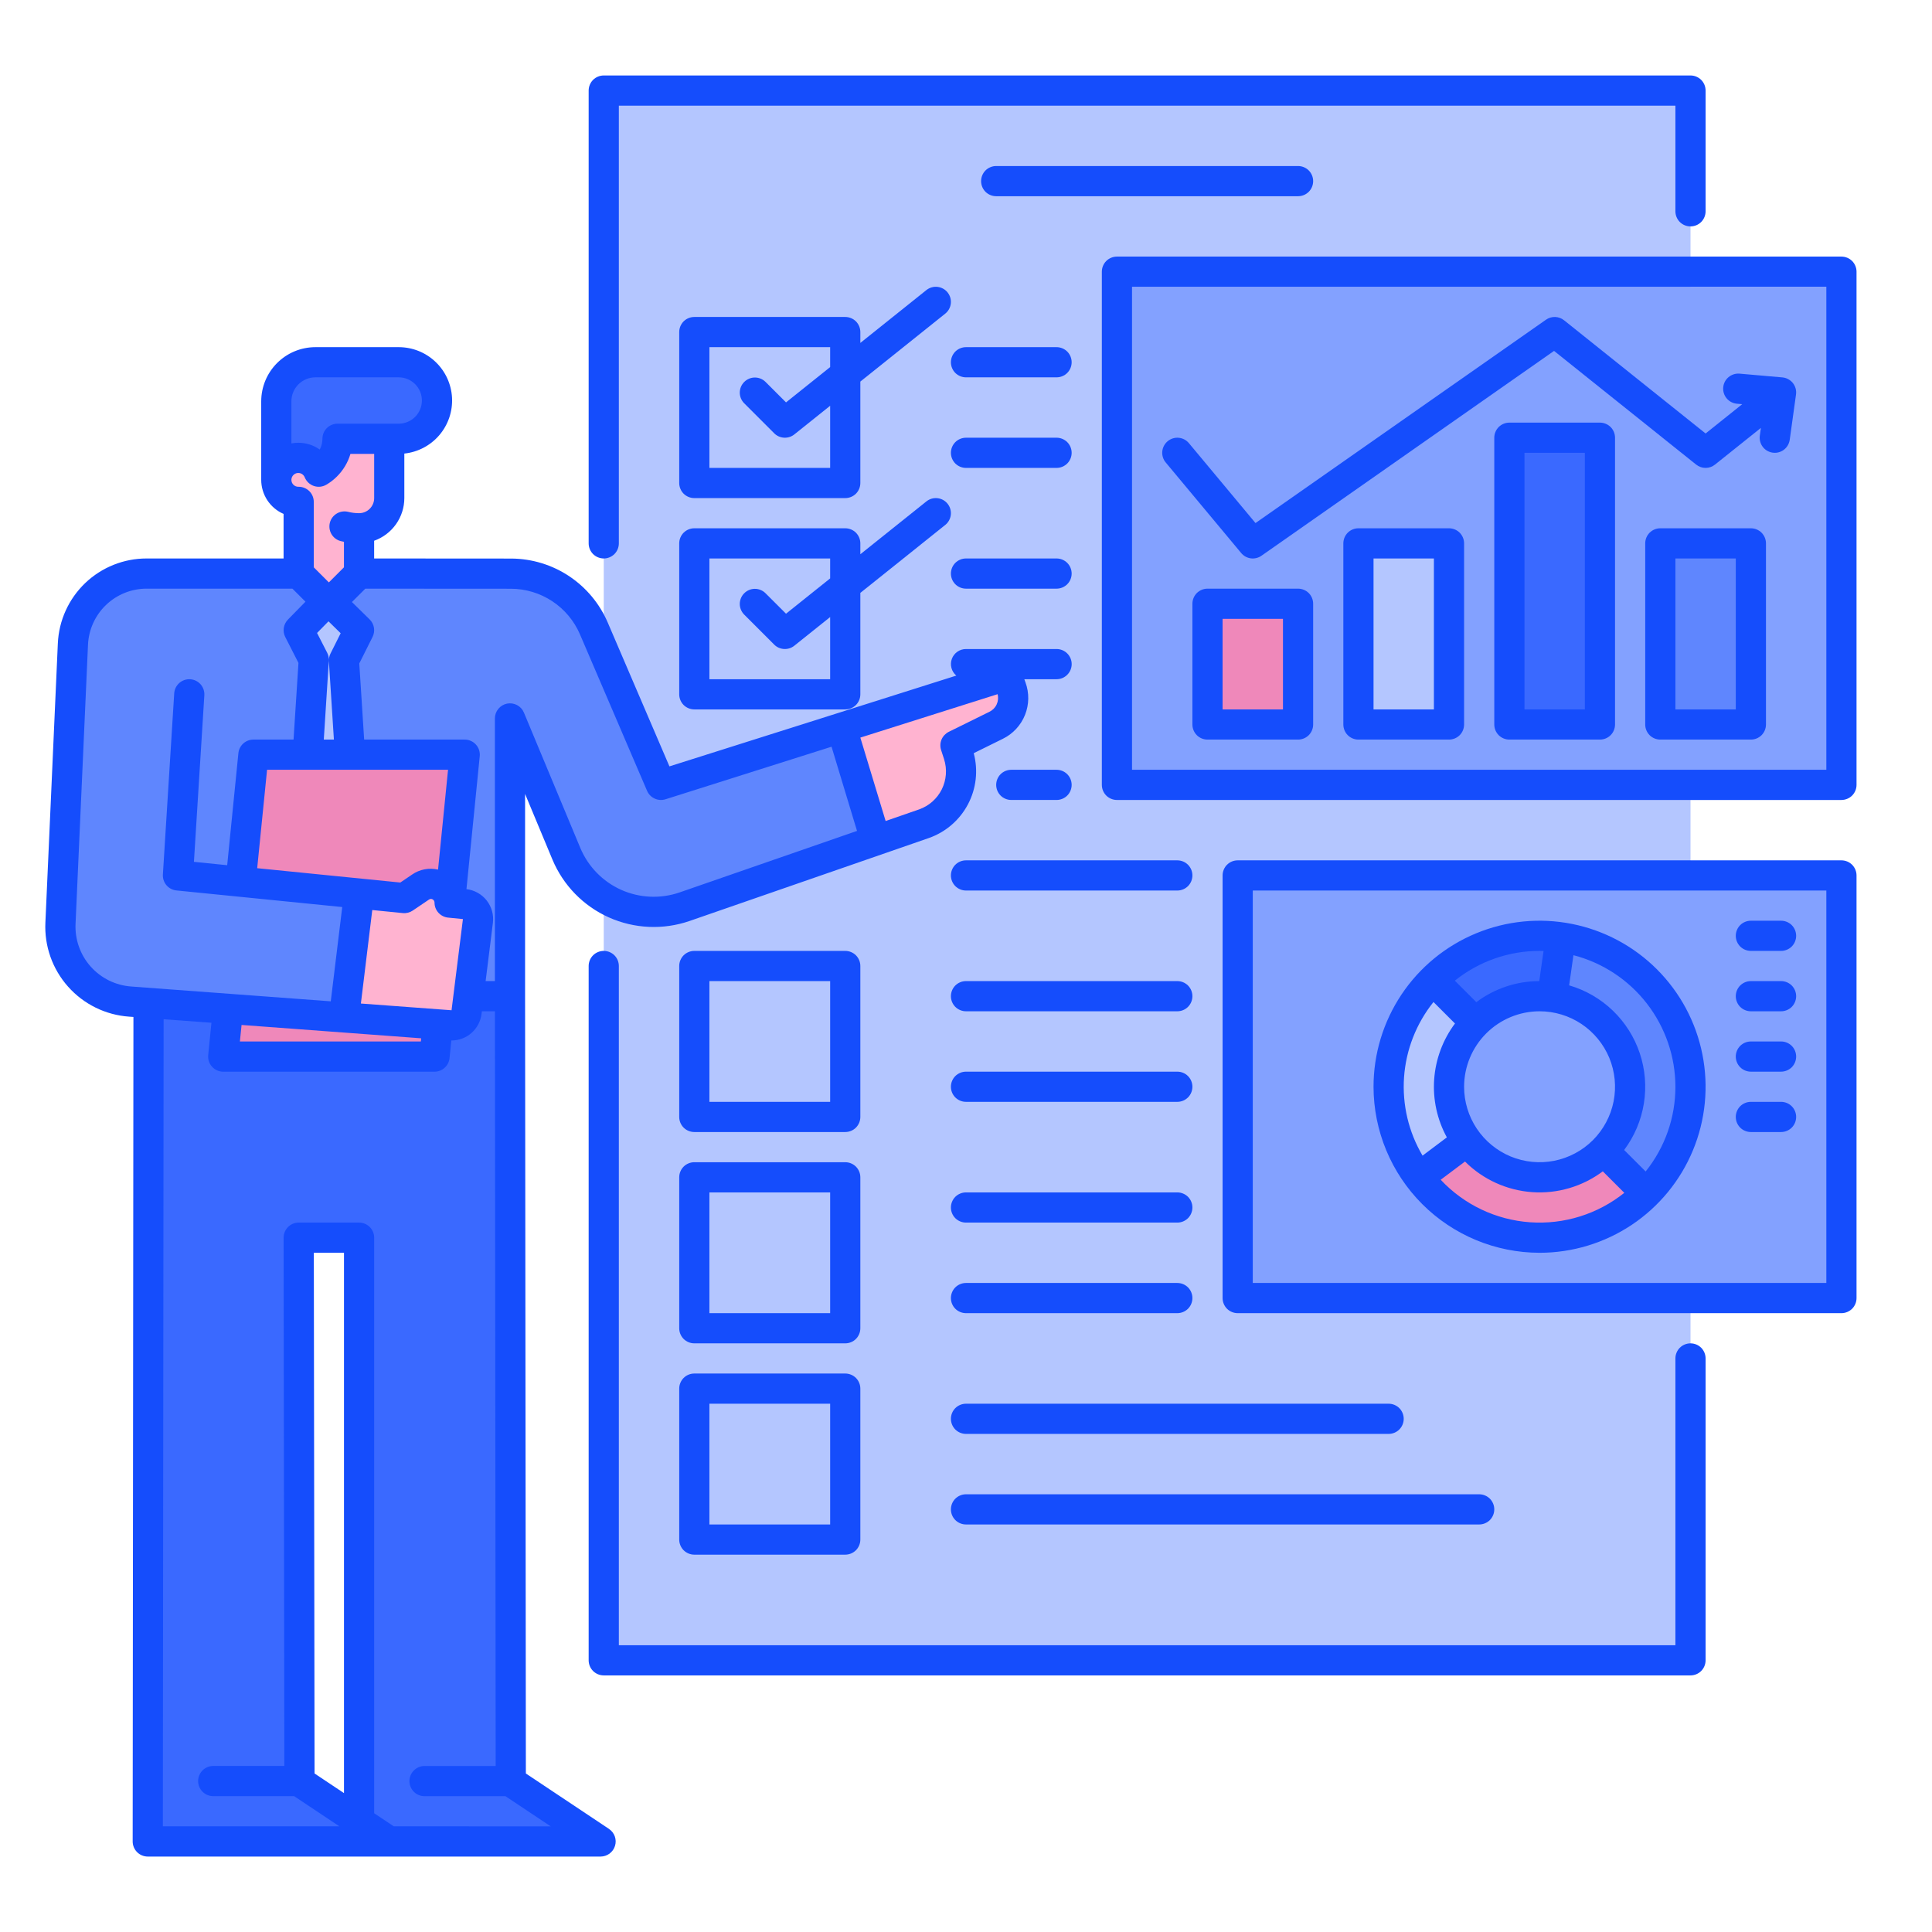
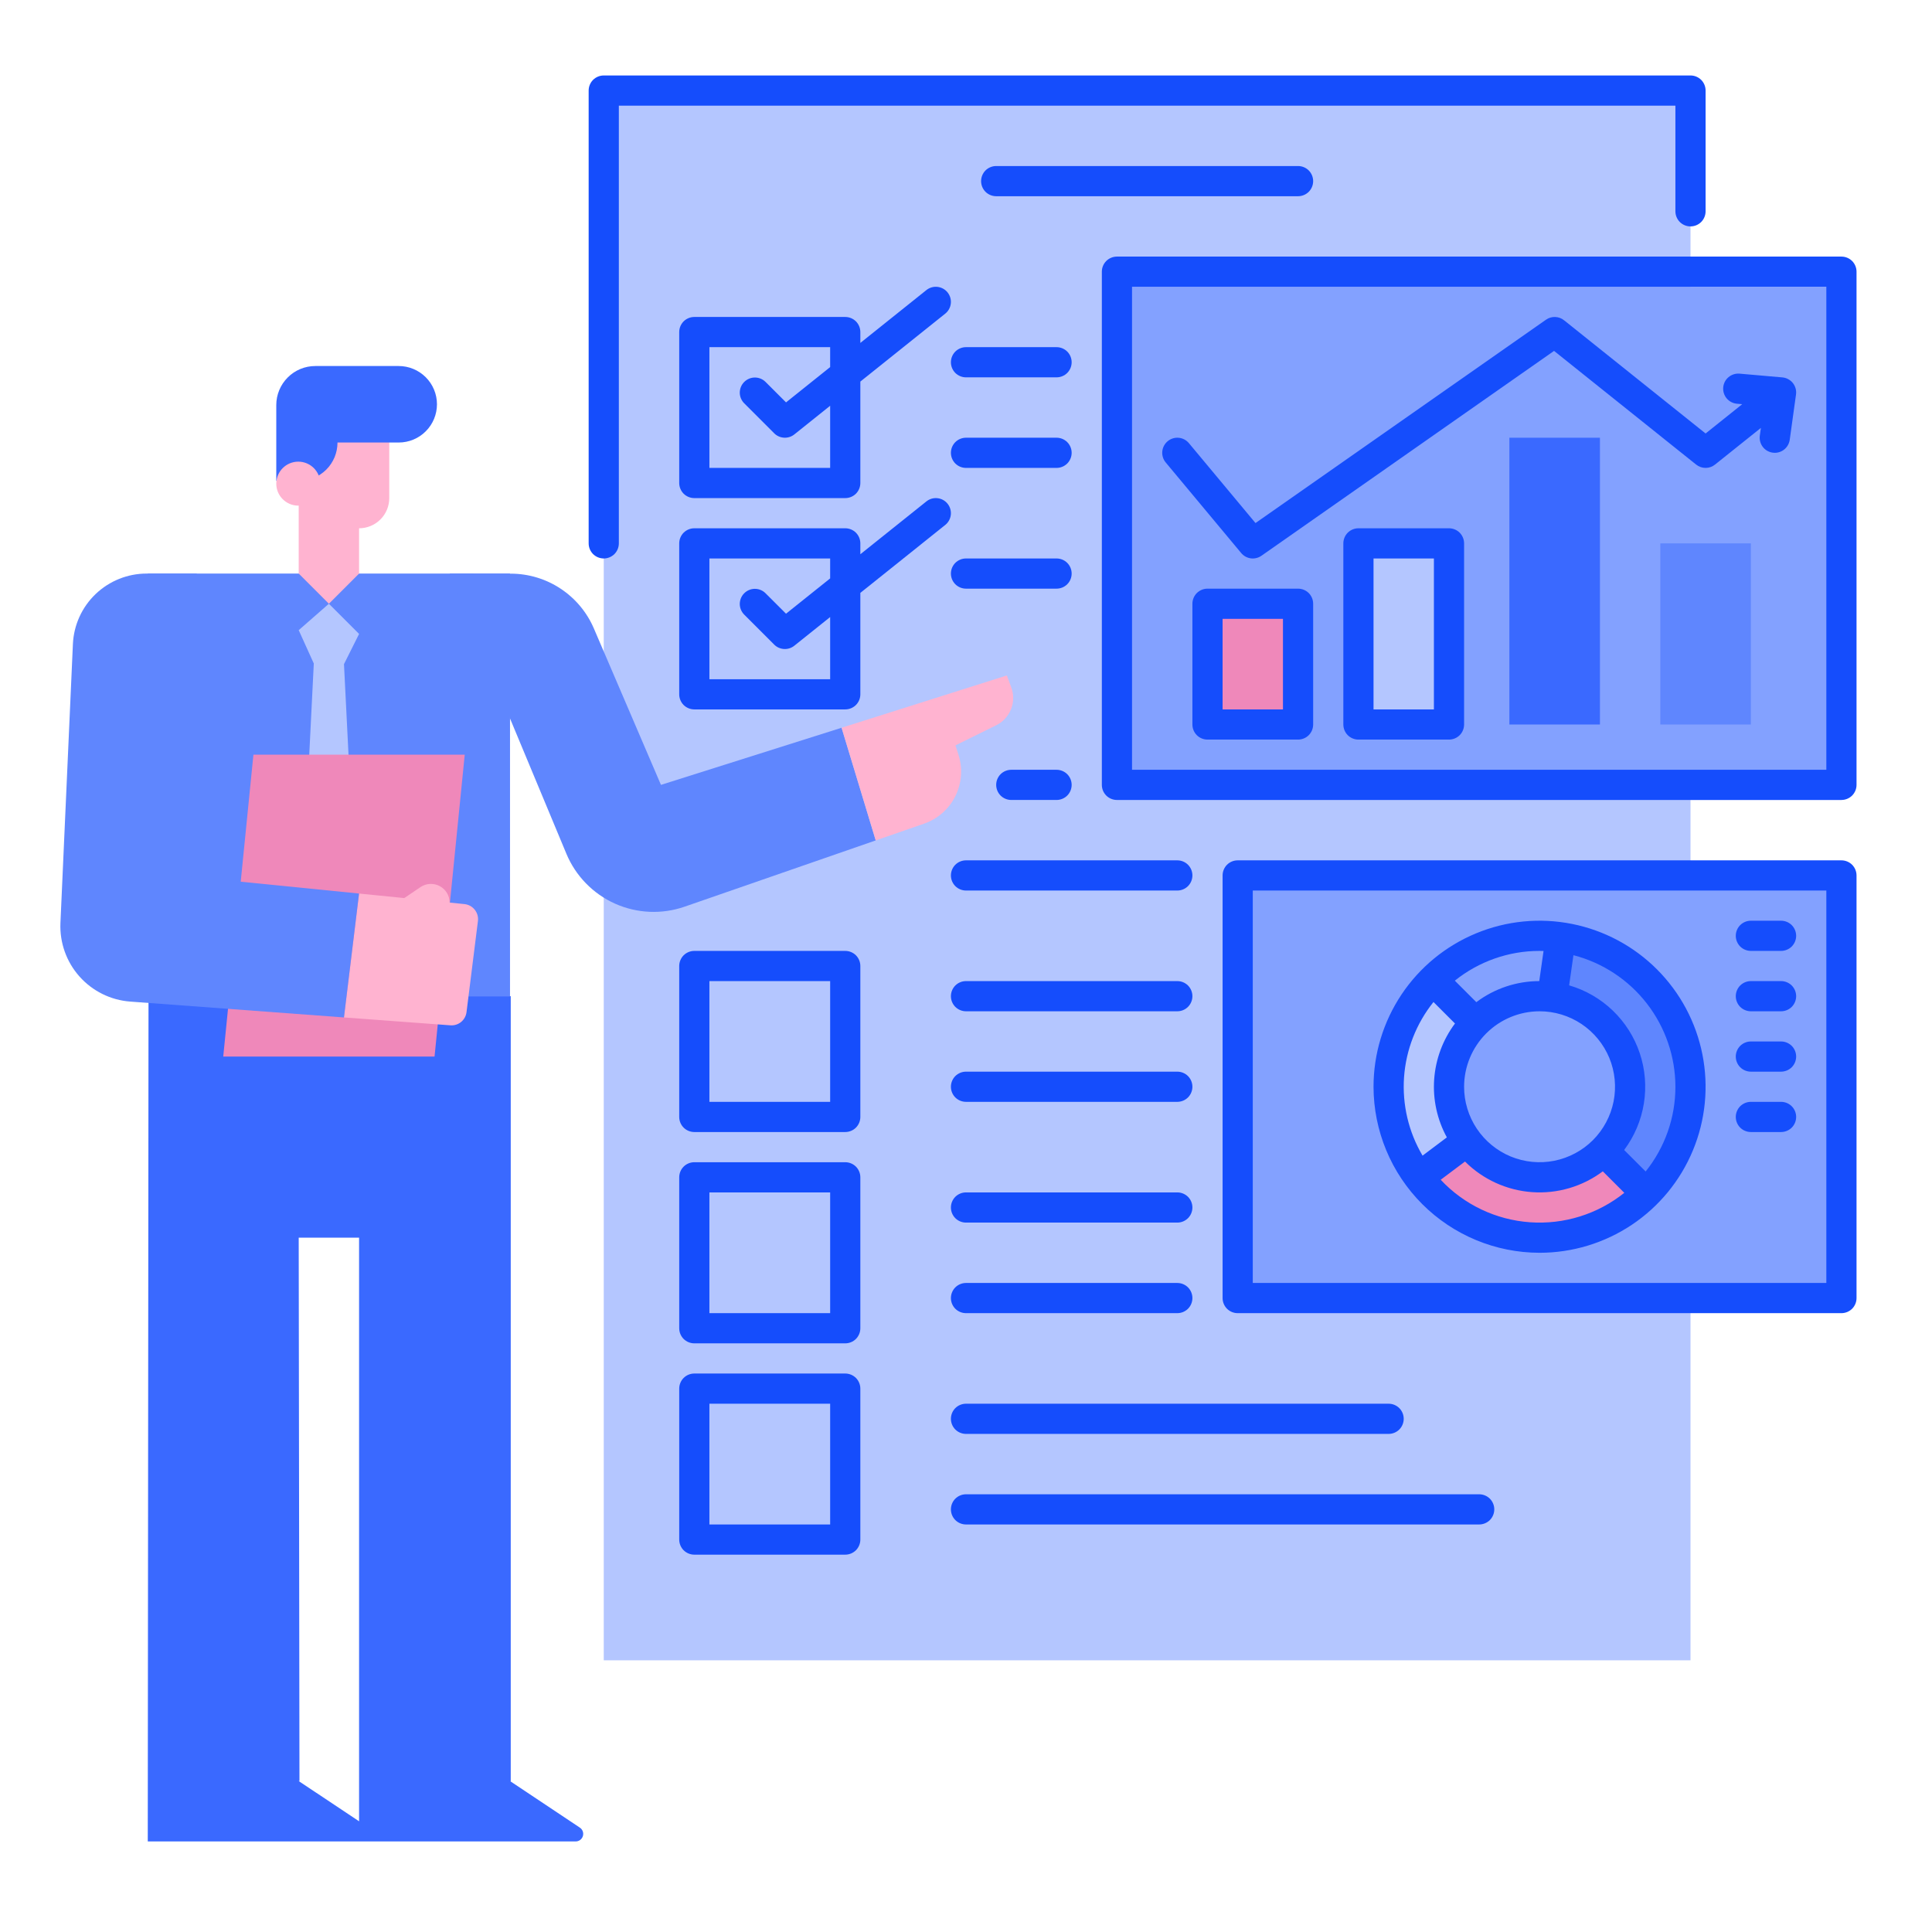
<svg xmlns="http://www.w3.org/2000/svg" width="64" height="64" viewBox="0 0 64 64" fill="none">
  <path d="M16.905 59.007H16.919V33H4.92L4.895 61H19.07C19.123 61 19.175 60.983 19.218 60.951C19.262 60.919 19.293 60.874 19.309 60.822C19.324 60.771 19.323 60.716 19.305 60.666C19.287 60.615 19.253 60.572 19.208 60.542L16.905 59.007ZM9.895 59H9.92L9.895 41H11.895V60.333L9.895 59Z" fill="#3A69FF" />
  <path d="M4.895 19H16.895V33H4.895V19Z" fill="#5F86FE" />
  <path d="M11.895 19L10.895 20L9.895 19V15.875H11.895V19Z" fill="#FFB3D0" />
  <path d="M11.895 21L11.395 22L11.895 32L10.895 33L9.895 32L10.395 21.979L9.895 20.875L10.895 20L11.895 21Z" fill="#B4C6FF" />
  <path d="M20 3H56V55H20V3Z" fill="#B4C6FF" />
  <path d="M37 9.5H61V26.5H37V9.5Z" fill="#83A1FF" />
  <path d="M40 20H43V24H40V20Z" fill="#EF88BA" />
  <path d="M45 18H48V24H45V18Z" fill="#B4C6FF" />
  <path d="M50 14.5H53V24H50V14.5Z" fill="#3A69FF" />
  <path d="M55 18H58V24H55V18Z" fill="#5F86FE" />
  <path d="M41 29H61V43H41V29Z" fill="#83A1FF" />
-   <path d="M51.701 31.049L51.42 33.029V33.03C51.281 33.01 51.14 33 51 33C50.606 33 50.216 33.077 49.852 33.228C49.488 33.379 49.157 33.6 48.879 33.879L47.465 32.465C48.013 31.917 48.681 31.504 49.416 31.258C50.151 31.013 50.934 30.941 51.701 31.049Z" fill="#3A69FF" />
  <path d="M51.703 31.049C52.623 31.179 53.488 31.563 54.202 32.158C54.916 32.752 55.45 33.534 55.744 34.416C56.038 35.297 56.081 36.243 55.868 37.147C55.655 38.051 55.194 38.878 54.537 39.535L53.123 38.121C53.517 37.727 53.794 37.231 53.921 36.688C54.049 36.146 54.023 35.578 53.847 35.05C53.67 34.521 53.35 34.052 52.921 33.695C52.493 33.338 51.974 33.108 51.422 33.03V33.029L51.703 31.049Z" fill="#5F86FE" />
  <path d="M47.465 32.465L48.879 33.879C48.368 34.389 48.059 35.066 48.008 35.787C47.956 36.507 48.167 37.221 48.6 37.799L47 39C46.278 38.037 45.927 36.846 46.013 35.646C46.098 34.445 46.614 33.316 47.465 32.465Z" fill="#B4C6FF" />
  <path d="M53.121 38.121L54.535 39.535C54.029 40.042 53.419 40.434 52.748 40.684C52.077 40.935 51.36 41.038 50.645 40.987C49.931 40.937 49.236 40.733 48.607 40.39C47.978 40.047 47.43 39.573 47 39L48.6 37.799C48.858 38.143 49.186 38.427 49.564 38.633C49.941 38.839 50.358 38.962 50.787 38.992C51.216 39.023 51.646 38.961 52.049 38.811C52.452 38.66 52.817 38.425 53.121 38.121Z" fill="#EF88BA" />
  <path d="M27.878 24.108L29.009 27.84L22.678 30.035C21.925 30.296 21.1 30.26 20.372 29.934C19.645 29.608 19.069 29.017 18.762 28.281L14.895 19L16.922 19.003C17.508 19.004 18.081 19.176 18.569 19.499C19.058 19.822 19.442 20.28 19.673 20.819L21.895 26L27.878 24.108Z" fill="#5F86FE" />
  <path d="M33.501 22.776C33.587 23.009 33.583 23.266 33.49 23.496C33.398 23.727 33.224 23.915 33.001 24.025L31.651 24.691L31.75 25C31.896 25.454 31.859 25.948 31.646 26.375C31.434 26.802 31.062 27.128 30.611 27.285L29.01 27.84L27.879 24.108L33.354 22.375L33.501 22.776Z" fill="#FFB3D0" />
  <path d="M14.395 35H7.395L8.395 25H15.395L14.395 35Z" fill="#EF88BA" />
  <path d="M15.384 29.949C15.451 29.956 15.515 29.976 15.574 30.007C15.633 30.039 15.684 30.083 15.726 30.135C15.768 30.187 15.798 30.247 15.817 30.311C15.835 30.375 15.84 30.442 15.832 30.509L15.454 33.529C15.438 33.656 15.374 33.772 15.275 33.854C15.175 33.935 15.049 33.975 14.921 33.965L11.395 33.704L11.895 29.6L13.392 29.75L13.93 29.386C14.023 29.323 14.131 29.287 14.243 29.281C14.356 29.276 14.467 29.3 14.566 29.353C14.666 29.406 14.748 29.485 14.806 29.581C14.864 29.677 14.895 29.788 14.895 29.9L15.384 29.949Z" fill="#FFB3D0" />
  <path d="M11.894 29.6L11.394 33.704L4.315 33.179C3.667 33.131 3.063 32.832 2.631 32.346C2.199 31.86 1.974 31.224 2.002 30.575L2.415 21.336C2.443 20.707 2.713 20.113 3.168 19.678C3.624 19.243 4.229 19 4.859 19H6.519L5.894 29L11.894 29.6Z" fill="#5F86FE" />
  <path d="M12.895 13V16.5C12.895 16.765 12.79 17.02 12.602 17.207C12.415 17.395 12.16 17.5 11.895 17.5C11.635 17.5 11.377 17.449 11.137 17.349C10.897 17.25 10.678 17.104 10.494 16.92C10.31 16.736 10.164 16.517 10.065 16.277C9.965 16.037 9.914 15.779 9.914 15.519V13H12.895Z" fill="#FFB3D0" />
  <path d="M14.475 13.392C14.475 13.728 14.341 14.051 14.103 14.288C13.866 14.526 13.543 14.659 13.207 14.659H11.18C11.18 14.826 11.147 14.991 11.084 15.145C11.02 15.298 10.927 15.438 10.809 15.556C10.691 15.673 10.551 15.767 10.398 15.83C10.244 15.894 10.079 15.927 9.913 15.927H9.152V13.418C9.152 13.075 9.289 12.746 9.531 12.504C9.773 12.261 10.102 12.125 10.445 12.125H13.207C13.543 12.125 13.866 12.259 14.103 12.496C14.341 12.734 14.475 13.056 14.475 13.392Z" fill="#3A69FF" />
  <path d="M9.881 16.75C10.283 16.75 10.61 16.424 10.61 16.022C10.61 15.619 10.283 15.293 9.881 15.293C9.479 15.293 9.152 15.619 9.152 16.022C9.152 16.424 9.479 16.75 9.881 16.75Z" fill="#FFB3D0" />
-   <path d="M20.172 60.584L17.42 58.749L17.394 33V26.3L18.3 28.474C18.657 29.327 19.325 30.012 20.169 30.39C21.012 30.767 21.968 30.81 22.842 30.509L30.774 27.759C31.329 27.563 31.79 27.165 32.065 26.644C32.34 26.124 32.408 25.519 32.256 24.95L33.222 24.473C33.556 24.309 33.817 24.027 33.955 23.682C34.093 23.337 34.098 22.953 33.97 22.604L33.932 22.5H35.001C35.133 22.5 35.261 22.447 35.354 22.353C35.448 22.259 35.501 22.132 35.501 22C35.501 21.867 35.448 21.74 35.354 21.646C35.261 21.552 35.133 21.5 35.001 21.5H32.001C31.898 21.499 31.798 21.531 31.714 21.589C31.63 21.648 31.566 21.731 31.531 21.827C31.496 21.923 31.491 22.028 31.518 22.127C31.544 22.226 31.601 22.314 31.679 22.38L22.176 25.387L20.132 20.622C19.865 19.998 19.421 19.465 18.856 19.088C18.291 18.712 17.628 18.509 16.949 18.503C16.931 18.501 12.394 18.5 12.394 18.5V17.913C12.686 17.809 12.939 17.618 13.118 17.365C13.297 17.112 13.394 16.81 13.394 16.5V15.025C13.844 14.977 14.259 14.759 14.553 14.415C14.847 14.07 14.998 13.626 14.974 13.174C14.95 12.722 14.753 12.296 14.425 11.985C14.096 11.673 13.661 11.5 13.208 11.5H10.446C9.97 11.501 9.515 11.69 9.179 12.026C8.843 12.362 8.654 12.817 8.653 13.293V15.896C8.653 16.136 8.724 16.37 8.855 16.571C8.987 16.771 9.174 16.929 9.394 17.024V18.5H4.859C4.101 18.499 3.371 18.791 2.822 19.315C2.274 19.84 1.949 20.556 1.916 21.314L1.504 30.553C1.465 31.333 1.734 32.098 2.253 32.682C2.772 33.267 3.499 33.624 4.279 33.678L4.42 33.688L4.395 61.001C4.395 61.133 4.448 61.261 4.541 61.354C4.635 61.448 4.762 61.501 4.895 61.501H19.895C20.002 61.501 20.107 61.466 20.193 61.402C20.279 61.338 20.342 61.248 20.373 61.146C20.405 61.043 20.402 60.933 20.366 60.832C20.329 60.731 20.262 60.644 20.172 60.585V60.584ZM32.779 23.577L31.429 24.243C31.322 24.297 31.237 24.387 31.19 24.497C31.143 24.608 31.138 24.731 31.175 24.845L31.275 25.153C31.379 25.483 31.351 25.84 31.197 26.15C31.043 26.459 30.774 26.697 30.448 26.812L29.338 27.197L28.5 24.434L33.046 22.996C33.076 23.109 33.065 23.228 33.016 23.334C32.968 23.44 32.884 23.526 32.779 23.577ZM16.892 19.503H16.921C17.409 19.503 17.886 19.647 18.294 19.916C18.701 20.185 19.021 20.567 19.213 21.016L21.435 26.197C21.484 26.311 21.574 26.403 21.687 26.454C21.799 26.506 21.927 26.514 22.046 26.477L27.546 24.736L28.39 27.525L22.514 29.562C21.881 29.781 21.189 29.75 20.577 29.477C19.966 29.203 19.482 28.706 19.223 28.088L17.356 23.607C17.312 23.5 17.232 23.412 17.13 23.358C17.027 23.303 16.91 23.286 16.796 23.308C16.683 23.331 16.581 23.392 16.508 23.482C16.434 23.571 16.394 23.683 16.394 23.799V32.5H16.087L16.328 30.569C16.344 30.438 16.334 30.305 16.299 30.178C16.263 30.052 16.203 29.933 16.122 29.829C16.04 29.726 15.939 29.639 15.824 29.575C15.709 29.51 15.583 29.469 15.452 29.454L15.892 25.05C15.899 24.98 15.891 24.91 15.87 24.843C15.848 24.777 15.812 24.716 15.765 24.664C15.719 24.612 15.661 24.571 15.597 24.543C15.534 24.514 15.464 24.5 15.394 24.5H12.063L11.902 21.977L12.342 21.098C12.389 21.004 12.405 20.896 12.387 20.792C12.37 20.688 12.32 20.592 12.244 20.518L11.658 19.943L12.102 19.5L16.892 19.503ZM8.002 33.953L13.952 34.395L13.942 34.5H7.947L8.002 33.953ZM14.958 33.466L11.955 33.243L12.332 30.146L13.342 30.247C13.459 30.259 13.575 30.229 13.672 30.164L14.21 29.8C14.228 29.786 14.25 29.779 14.273 29.778C14.305 29.778 14.336 29.791 14.359 29.814C14.381 29.837 14.394 29.867 14.394 29.9C14.394 30.024 14.44 30.143 14.523 30.235C14.607 30.327 14.721 30.385 14.844 30.397L15.335 30.446L15.024 32.937L14.958 33.466ZM10.84 21.626L10.503 20.968L10.882 20.582L11.285 20.977L10.947 21.652C10.908 21.731 10.89 21.819 10.895 21.907L11.061 24.5H10.726L10.893 21.886C10.899 21.796 10.88 21.706 10.84 21.626ZM14.842 25.5L14.511 28.807C14.364 28.773 14.211 28.769 14.062 28.798C13.914 28.826 13.773 28.886 13.649 28.972L13.261 29.235L8.52 28.76L8.847 25.5H14.842ZM9.653 13.293C9.653 13.082 9.737 12.881 9.886 12.732C10.034 12.584 10.236 12.5 10.446 12.5H13.208C13.412 12.5 13.607 12.581 13.751 12.725C13.895 12.869 13.976 13.064 13.976 13.268C13.976 13.471 13.895 13.666 13.751 13.81C13.607 13.954 13.412 14.035 13.208 14.035H11.181C11.048 14.035 10.921 14.088 10.827 14.181C10.733 14.275 10.681 14.402 10.681 14.535C10.681 14.659 10.651 14.782 10.592 14.892C10.385 14.745 10.136 14.667 9.882 14.667C9.805 14.667 9.729 14.674 9.653 14.689V13.293ZM9.655 15.866C9.662 15.816 9.685 15.769 9.721 15.734C9.757 15.698 9.803 15.676 9.854 15.669C9.904 15.663 9.954 15.674 9.998 15.699C10.041 15.725 10.075 15.764 10.094 15.811C10.121 15.877 10.161 15.938 10.213 15.987C10.265 16.037 10.327 16.074 10.395 16.098C10.463 16.121 10.535 16.13 10.607 16.123C10.678 16.116 10.747 16.093 10.809 16.057C10.938 15.982 11.057 15.89 11.163 15.784C11.372 15.575 11.526 15.318 11.609 15.035H12.395V16.5C12.395 16.633 12.342 16.76 12.248 16.854C12.155 16.947 12.028 17 11.895 17C11.771 17 11.648 16.985 11.528 16.954C11.4 16.924 11.265 16.945 11.153 17.013C11.04 17.081 10.959 17.19 10.927 17.317C10.895 17.445 10.914 17.58 10.98 17.693C11.046 17.806 11.154 17.889 11.281 17.923C11.319 17.933 11.356 17.941 11.394 17.948V18.793L10.894 19.293L10.394 18.793V16.625C10.394 16.492 10.342 16.365 10.248 16.271C10.154 16.178 10.027 16.125 9.894 16.125H9.882C9.821 16.125 9.763 16.101 9.72 16.058C9.677 16.015 9.653 15.957 9.653 15.896C9.653 15.886 9.654 15.876 9.655 15.866ZM2.503 30.597L2.915 21.359C2.937 20.858 3.151 20.385 3.514 20.038C3.876 19.692 4.358 19.499 4.859 19.5H9.687L10.119 19.932L9.538 20.525C9.465 20.6 9.417 20.696 9.401 20.8C9.385 20.903 9.402 21.009 9.45 21.103L9.887 21.959L9.724 24.5H8.394C8.27 24.5 8.151 24.546 8.059 24.629C7.967 24.712 7.909 24.827 7.897 24.95L7.526 28.661L6.424 28.55L6.769 23.031C6.773 22.966 6.764 22.9 6.743 22.838C6.721 22.776 6.688 22.718 6.645 22.669C6.601 22.62 6.549 22.58 6.49 22.551C6.431 22.522 6.367 22.505 6.301 22.501C6.235 22.497 6.17 22.506 6.108 22.527C6.046 22.548 5.988 22.582 5.939 22.625C5.89 22.669 5.85 22.721 5.821 22.78C5.792 22.839 5.775 22.903 5.771 22.969L5.396 28.969C5.388 29.098 5.43 29.225 5.514 29.324C5.597 29.422 5.716 29.485 5.845 29.497L11.337 30.047L10.957 33.17L4.352 32.68C3.833 32.644 3.348 32.406 3.002 32.017C2.656 31.627 2.477 31.117 2.503 30.597ZM10.42 58.749L10.396 41.5H11.395V59.399L10.42 58.749ZM13.046 60.5L12.395 60.066V41C12.395 40.867 12.342 40.74 12.248 40.646C12.155 40.553 12.028 40.5 11.895 40.5H9.895C9.829 40.5 9.764 40.513 9.703 40.538C9.643 40.563 9.588 40.6 9.541 40.647C9.495 40.693 9.458 40.748 9.433 40.809C9.408 40.87 9.395 40.935 9.395 41.001L9.419 58.5H7.063C6.931 58.5 6.803 58.553 6.71 58.646C6.616 58.74 6.563 58.867 6.563 59C6.563 59.133 6.616 59.26 6.71 59.354C6.803 59.447 6.931 59.5 7.063 59.5H9.744L11.244 60.5H5.395L5.42 33.763L7.004 33.88L6.897 34.951C6.89 35.02 6.898 35.09 6.919 35.157C6.941 35.223 6.977 35.284 7.024 35.336C7.071 35.388 7.128 35.429 7.192 35.458C7.255 35.486 7.325 35.501 7.394 35.501H14.394C14.518 35.501 14.638 35.455 14.73 35.371C14.822 35.288 14.88 35.174 14.892 35.051L14.95 34.467H14.959C15.203 34.467 15.437 34.378 15.62 34.217C15.802 34.056 15.92 33.834 15.951 33.592L15.962 33.501H16.395L16.42 58.501H14.063C13.931 58.501 13.803 58.554 13.71 58.648C13.616 58.742 13.563 58.869 13.563 59.001C13.563 59.134 13.616 59.261 13.71 59.355C13.803 59.449 13.931 59.501 14.063 59.501H16.744L18.244 60.501L13.046 60.5Z" fill="#154DFC" />
  <path d="M20 18.5C20.133 18.5 20.26 18.447 20.354 18.354C20.447 18.26 20.5 18.133 20.5 18V3.5H55.5V7C55.5 7.133 55.553 7.26 55.646 7.354C55.74 7.447 55.867 7.5 56 7.5C56.133 7.5 56.26 7.447 56.354 7.354C56.447 7.26 56.5 7.133 56.5 7V3C56.5 2.867 56.447 2.74 56.354 2.646C56.26 2.553 56.133 2.5 56 2.5H20C19.867 2.5 19.74 2.553 19.646 2.646C19.553 2.74 19.5 2.867 19.5 3V18C19.5 18.133 19.553 18.26 19.646 18.354C19.74 18.447 19.867 18.5 20 18.5Z" fill="#154DFC" />
-   <path d="M56 44.5C55.867 44.5 55.74 44.553 55.646 44.646C55.553 44.74 55.5 44.867 55.5 45V54.5H20.5V32C20.5 31.867 20.447 31.74 20.354 31.646C20.26 31.553 20.133 31.5 20 31.5C19.867 31.5 19.74 31.553 19.646 31.646C19.553 31.74 19.5 31.867 19.5 32V55C19.5 55.133 19.553 55.26 19.646 55.354C19.74 55.447 19.867 55.5 20 55.5H56C56.133 55.5 56.26 55.447 56.354 55.354C56.447 55.26 56.5 55.133 56.5 55V45C56.5 44.867 56.447 44.74 56.354 44.646C56.26 44.553 56.133 44.5 56 44.5Z" fill="#154DFC" />
  <path d="M43.5 6C43.5 5.867 43.447 5.74 43.354 5.646C43.26 5.553 43.133 5.5 43 5.5H33C32.867 5.5 32.74 5.553 32.646 5.646C32.553 5.74 32.5 5.867 32.5 6C32.5 6.133 32.553 6.26 32.646 6.354C32.74 6.447 32.867 6.5 33 6.5H43C43.133 6.5 43.26 6.447 43.354 6.354C43.447 6.26 43.5 6.133 43.5 6Z" fill="#154DFC" />
  <path d="M28 17.5H23C22.867 17.5 22.74 17.553 22.646 17.646C22.553 17.74 22.5 17.867 22.5 18V23C22.5 23.133 22.553 23.26 22.646 23.354C22.74 23.447 22.867 23.5 23 23.5H28C28.133 23.5 28.26 23.447 28.354 23.354C28.447 23.26 28.5 23.133 28.5 23V19.64L31.312 17.39C31.416 17.307 31.482 17.187 31.497 17.055C31.512 16.923 31.473 16.791 31.39 16.687C31.308 16.584 31.187 16.517 31.055 16.503C30.923 16.488 30.791 16.527 30.688 16.61L28.5 18.36V18C28.5 17.867 28.447 17.74 28.354 17.646C28.26 17.553 28.133 17.5 28 17.5ZM27.5 22.5H23.5V18.5H27.5V19.16L26.038 20.33L25.354 19.647C25.26 19.555 25.133 19.505 25.002 19.506C24.871 19.507 24.746 19.56 24.653 19.653C24.56 19.745 24.508 19.871 24.506 20.002C24.505 20.133 24.556 20.259 24.647 20.354L25.647 21.354C25.734 21.441 25.85 21.492 25.973 21.499C26.096 21.506 26.217 21.467 26.313 21.39L27.5 20.44L27.5 22.5Z" fill="#154DFC" />
  <path d="M28.5 32C28.5 31.867 28.447 31.74 28.354 31.646C28.26 31.553 28.133 31.5 28 31.5H23C22.867 31.5 22.74 31.553 22.646 31.646C22.553 31.74 22.5 31.867 22.5 32V37C22.5 37.133 22.553 37.26 22.646 37.354C22.74 37.447 22.867 37.5 23 37.5H28C28.133 37.5 28.26 37.447 28.354 37.354C28.447 37.26 28.5 37.133 28.5 37V32ZM27.5 36.5H23.5V32.5H27.5V36.5Z" fill="#154DFC" />
  <path d="M28.5 39C28.5 38.867 28.447 38.74 28.354 38.646C28.26 38.553 28.133 38.5 28 38.5H23C22.867 38.5 22.74 38.553 22.646 38.646C22.553 38.74 22.5 38.867 22.5 39V44C22.5 44.133 22.553 44.26 22.646 44.354C22.74 44.447 22.867 44.5 23 44.5H28C28.133 44.5 28.26 44.447 28.354 44.354C28.447 44.26 28.5 44.133 28.5 44V39ZM27.5 43.5H23.5V39.5H27.5V43.5Z" fill="#154DFC" />
  <path d="M28 45.5H23C22.867 45.5 22.74 45.553 22.646 45.646C22.553 45.74 22.5 45.867 22.5 46V51C22.5 51.133 22.553 51.26 22.646 51.354C22.74 51.447 22.867 51.5 23 51.5H28C28.133 51.5 28.26 51.447 28.354 51.354C28.447 51.26 28.5 51.133 28.5 51V46C28.5 45.867 28.447 45.74 28.354 45.646C28.26 45.553 28.133 45.5 28 45.5ZM27.5 50.5H23.5V46.5H27.5V50.5Z" fill="#154DFC" />
  <path d="M31.39 9.687C31.308 9.584 31.187 9.518 31.055 9.503C30.923 9.488 30.791 9.527 30.688 9.609L28.5 11.36V11C28.5 10.867 28.447 10.74 28.354 10.646C28.26 10.553 28.133 10.5 28 10.5H23C22.867 10.5 22.74 10.553 22.646 10.646C22.553 10.74 22.5 10.867 22.5 11V16C22.5 16.133 22.553 16.26 22.646 16.354C22.74 16.447 22.867 16.5 23 16.5H28C28.133 16.5 28.26 16.447 28.354 16.354C28.447 16.26 28.5 16.133 28.5 16V12.64L31.312 10.39C31.416 10.307 31.482 10.187 31.497 10.055C31.512 9.923 31.473 9.791 31.39 9.687ZM27.5 15.5H23.5V11.5H27.5V12.16L26.038 13.33L25.354 12.646C25.26 12.555 25.133 12.505 25.002 12.506C24.871 12.507 24.746 12.56 24.653 12.653C24.56 12.745 24.508 12.871 24.506 13.002C24.505 13.133 24.556 13.259 24.647 13.354L25.647 14.354C25.734 14.441 25.85 14.492 25.973 14.499C26.096 14.506 26.217 14.468 26.313 14.391L27.5 13.441L27.5 15.5Z" fill="#154DFC" />
  <path d="M35 11.5H32C31.867 11.5 31.74 11.553 31.646 11.646C31.553 11.74 31.5 11.867 31.5 12C31.5 12.133 31.553 12.26 31.646 12.354C31.74 12.447 31.867 12.5 32 12.5H35C35.133 12.5 35.26 12.447 35.354 12.354C35.447 12.26 35.5 12.133 35.5 12C35.5 11.867 35.447 11.74 35.354 11.646C35.26 11.553 35.133 11.5 35 11.5Z" fill="#154DFC" />
  <path d="M32 15.5H35C35.133 15.5 35.26 15.447 35.354 15.354C35.447 15.26 35.5 15.133 35.5 15C35.5 14.867 35.447 14.74 35.354 14.646C35.26 14.553 35.133 14.5 35 14.5H32C31.867 14.5 31.74 14.553 31.646 14.646C31.553 14.74 31.5 14.867 31.5 15C31.5 15.133 31.553 15.26 31.646 15.354C31.74 15.447 31.867 15.5 32 15.5Z" fill="#154DFC" />
  <path d="M32 19.5H35C35.133 19.5 35.26 19.447 35.354 19.354C35.447 19.26 35.5 19.133 35.5 19C35.5 18.867 35.447 18.74 35.354 18.646C35.26 18.553 35.133 18.5 35 18.5H32C31.867 18.5 31.74 18.553 31.646 18.646C31.553 18.74 31.5 18.867 31.5 19C31.5 19.133 31.553 19.26 31.646 19.354C31.74 19.447 31.867 19.5 32 19.5Z" fill="#154DFC" />
  <path d="M35 26.5C35.133 26.5 35.26 26.447 35.354 26.354C35.447 26.26 35.5 26.133 35.5 26C35.5 25.867 35.447 25.74 35.354 25.646C35.26 25.553 35.133 25.5 35 25.5H33.5C33.367 25.5 33.24 25.553 33.146 25.646C33.053 25.74 33 25.867 33 26C33 26.133 33.053 26.26 33.146 26.354C33.24 26.447 33.367 26.5 33.5 26.5H35Z" fill="#154DFC" />
  <path d="M39 28.5H32C31.867 28.5 31.74 28.553 31.646 28.646C31.553 28.74 31.5 28.867 31.5 29C31.5 29.133 31.553 29.26 31.646 29.354C31.74 29.447 31.867 29.5 32 29.5H39C39.133 29.5 39.26 29.447 39.354 29.354C39.447 29.26 39.5 29.133 39.5 29C39.5 28.867 39.447 28.74 39.354 28.646C39.26 28.553 39.133 28.5 39 28.5Z" fill="#154DFC" />
  <path d="M32 33.5H39C39.133 33.5 39.26 33.447 39.354 33.354C39.447 33.26 39.5 33.133 39.5 33C39.5 32.867 39.447 32.74 39.354 32.646C39.26 32.553 39.133 32.5 39 32.5H32C31.867 32.5 31.74 32.553 31.646 32.646C31.553 32.74 31.5 32.867 31.5 33C31.5 33.133 31.553 33.26 31.646 33.354C31.74 33.447 31.867 33.5 32 33.5Z" fill="#154DFC" />
  <path d="M32 36.5H39C39.133 36.5 39.26 36.447 39.354 36.354C39.447 36.26 39.5 36.133 39.5 36C39.5 35.867 39.447 35.74 39.354 35.646C39.26 35.553 39.133 35.5 39 35.5H32C31.867 35.5 31.74 35.553 31.646 35.646C31.553 35.74 31.5 35.867 31.5 36C31.5 36.133 31.553 36.26 31.646 36.354C31.74 36.447 31.867 36.5 32 36.5Z" fill="#154DFC" />
  <path d="M32 40.5H39C39.133 40.5 39.26 40.447 39.354 40.354C39.447 40.26 39.5 40.133 39.5 40C39.5 39.867 39.447 39.74 39.354 39.646C39.26 39.553 39.133 39.5 39 39.5H32C31.867 39.5 31.74 39.553 31.646 39.646C31.553 39.74 31.5 39.867 31.5 40C31.5 40.133 31.553 40.26 31.646 40.354C31.74 40.447 31.867 40.5 32 40.5Z" fill="#154DFC" />
  <path d="M32 43.5H39C39.133 43.5 39.26 43.447 39.354 43.354C39.447 43.26 39.5 43.133 39.5 43C39.5 42.867 39.447 42.74 39.354 42.646C39.26 42.553 39.133 42.5 39 42.5H32C31.867 42.5 31.74 42.553 31.646 42.646C31.553 42.74 31.5 42.867 31.5 43C31.5 43.133 31.553 43.26 31.646 43.354C31.74 43.447 31.867 43.5 32 43.5Z" fill="#154DFC" />
  <path d="M46 46.5H32C31.867 46.5 31.74 46.553 31.646 46.646C31.553 46.74 31.5 46.867 31.5 47C31.5 47.133 31.553 47.26 31.646 47.354C31.74 47.447 31.867 47.5 32 47.5H46C46.133 47.5 46.26 47.447 46.354 47.354C46.447 47.26 46.5 47.133 46.5 47C46.5 46.867 46.447 46.74 46.354 46.646C46.26 46.553 46.133 46.5 46 46.5Z" fill="#154DFC" />
  <path d="M31.5 50C31.5 50.133 31.553 50.26 31.646 50.354C31.74 50.447 31.867 50.5 32 50.5H49C49.133 50.5 49.26 50.447 49.354 50.354C49.447 50.26 49.5 50.133 49.5 50C49.5 49.867 49.447 49.74 49.354 49.646C49.26 49.553 49.133 49.5 49 49.5H32C31.867 49.5 31.74 49.553 31.646 49.646C31.553 49.74 31.5 49.867 31.5 50Z" fill="#154DFC" />
  <path d="M61 8.5H37C36.867 8.5 36.74 8.553 36.646 8.646C36.553 8.74 36.5 8.867 36.5 9V26C36.5 26.133 36.553 26.26 36.646 26.354C36.74 26.447 36.867 26.5 37 26.5H61C61.133 26.5 61.26 26.447 61.354 26.354C61.447 26.26 61.5 26.133 61.5 26V9C61.5 8.867 61.447 8.74 61.354 8.646C61.26 8.553 61.133 8.5 61 8.5ZM60.5 25.5H37.5V9.5H60.5V25.5Z" fill="#154DFC" />
  <path d="M43 19.5H40C39.867 19.5 39.74 19.553 39.646 19.646C39.553 19.74 39.5 19.867 39.5 20V24C39.5 24.133 39.553 24.26 39.646 24.354C39.74 24.447 39.867 24.5 40 24.5H43C43.133 24.5 43.26 24.447 43.354 24.354C43.447 24.26 43.5 24.133 43.5 24V20C43.5 19.867 43.447 19.74 43.354 19.646C43.26 19.553 43.133 19.5 43 19.5ZM42.5 23.5H40.5V20.5H42.5V23.5Z" fill="#154DFC" />
  <path d="M48 17.5H45C44.867 17.5 44.74 17.553 44.646 17.646C44.553 17.74 44.5 17.867 44.5 18V24C44.5 24.133 44.553 24.26 44.646 24.354C44.74 24.447 44.867 24.5 45 24.5H48C48.133 24.5 48.26 24.447 48.354 24.354C48.447 24.26 48.5 24.133 48.5 24V18C48.5 17.867 48.447 17.74 48.354 17.646C48.26 17.553 48.133 17.5 48 17.5ZM47.5 23.5H45.5V18.5H47.5V23.5Z" fill="#154DFC" />
-   <path d="M53 14H50C49.867 14 49.74 14.053 49.646 14.146C49.553 14.24 49.5 14.367 49.5 14.5V24C49.5 24.133 49.553 24.26 49.646 24.354C49.74 24.447 49.867 24.5 50 24.5H53C53.133 24.5 53.26 24.447 53.354 24.354C53.447 24.26 53.5 24.133 53.5 24V14.5C53.5 14.367 53.447 14.24 53.354 14.146C53.26 14.053 53.133 14 53 14ZM52.5 23.5H50.5V15H52.5V23.5Z" fill="#154DFC" />
-   <path d="M58 17.5H55C54.867 17.5 54.74 17.553 54.646 17.646C54.553 17.74 54.5 17.867 54.5 18V24C54.5 24.133 54.553 24.26 54.646 24.354C54.74 24.447 54.867 24.5 55 24.5H58C58.133 24.5 58.26 24.447 58.354 24.354C58.447 24.26 58.5 24.133 58.5 24V18C58.5 17.867 58.447 17.74 58.354 17.646C58.26 17.553 58.133 17.5 58 17.5ZM57.5 23.5H55.5V18.5H57.5V23.5Z" fill="#154DFC" />
  <path d="M41.116 18.32C41.196 18.416 41.309 18.479 41.434 18.496C41.558 18.512 41.684 18.482 41.787 18.41L51.48 11.624L56.187 15.39C56.276 15.461 56.386 15.5 56.5 15.5C56.614 15.5 56.724 15.461 56.812 15.39L58.332 14.175L58.296 14.431C58.287 14.496 58.291 14.562 58.308 14.626C58.324 14.689 58.353 14.749 58.393 14.802C58.432 14.854 58.482 14.898 58.538 14.931C58.595 14.964 58.658 14.986 58.723 14.995C58.746 14.998 58.769 15 58.792 15C58.913 15 59.029 14.956 59.12 14.877C59.211 14.798 59.27 14.688 59.287 14.569L59.495 13.069C59.505 13.002 59.5 12.933 59.482 12.868C59.464 12.803 59.433 12.742 59.391 12.688C59.349 12.636 59.296 12.592 59.236 12.56C59.177 12.527 59.111 12.508 59.044 12.502L57.617 12.377C57.486 12.368 57.357 12.411 57.257 12.496C57.157 12.581 57.095 12.701 57.084 12.832C57.072 12.963 57.112 13.092 57.196 13.194C57.279 13.295 57.399 13.359 57.529 13.373L57.713 13.389L56.5 14.36L51.812 10.61C51.728 10.542 51.624 10.504 51.516 10.5C51.408 10.497 51.302 10.528 51.213 10.591L41.59 17.327L39.384 14.68C39.342 14.63 39.291 14.588 39.232 14.557C39.174 14.527 39.111 14.508 39.045 14.502C38.98 14.496 38.914 14.503 38.851 14.523C38.789 14.542 38.73 14.574 38.68 14.616C38.63 14.658 38.588 14.71 38.557 14.768C38.527 14.826 38.508 14.889 38.502 14.955C38.496 15.02 38.503 15.086 38.523 15.149C38.542 15.212 38.574 15.27 38.616 15.32L41.116 18.32Z" fill="#154DFC" />
  <path d="M61 28.5H41C40.867 28.5 40.74 28.553 40.646 28.646C40.553 28.74 40.5 28.867 40.5 29V43C40.5 43.133 40.553 43.26 40.646 43.354C40.74 43.447 40.867 43.5 41 43.5H61C61.133 43.5 61.26 43.447 61.354 43.354C61.447 43.26 61.5 43.133 61.5 43V29C61.5 28.867 61.447 28.74 61.354 28.646C61.26 28.553 61.133 28.5 61 28.5ZM60.5 42.5H41.5V29.5H60.5V42.5Z" fill="#154DFC" />
  <path d="M51 41.5C52.088 41.5 53.151 41.177 54.056 40.573C54.96 39.969 55.665 39.11 56.081 38.105C56.498 37.1 56.606 35.994 56.394 34.927C56.182 33.86 55.658 32.88 54.889 32.111C54.12 31.342 53.14 30.818 52.073 30.606C51.006 30.393 49.9 30.502 48.895 30.919C47.89 31.335 47.031 32.04 46.427 32.944C45.823 33.849 45.5 34.912 45.5 36C45.502 37.458 46.082 38.856 47.113 39.887C48.144 40.918 49.542 41.498 51 41.5ZM47.725 39.081L48.53 38.477C49.124 39.071 49.913 39.431 50.752 39.491C51.59 39.551 52.422 39.306 53.095 38.802L53.807 39.514C52.925 40.221 51.809 40.569 50.681 40.489C49.554 40.409 48.498 39.906 47.725 39.081ZM51 33.5C51.495 33.5 51.978 33.647 52.389 33.921C52.8 34.196 53.12 34.587 53.31 35.043C53.499 35.5 53.548 36.003 53.452 36.488C53.355 36.973 53.117 37.418 52.768 37.768C52.418 38.117 51.973 38.355 51.488 38.452C51.003 38.548 50.5 38.499 50.043 38.31C49.587 38.12 49.196 37.8 48.921 37.389C48.647 36.978 48.5 36.495 48.5 36C48.501 35.337 48.764 34.702 49.233 34.233C49.702 33.764 50.337 33.501 51 33.5ZM55.5 36C55.501 37.021 55.153 38.011 54.514 38.807L53.802 38.095C54.141 37.642 54.365 37.115 54.455 36.556C54.545 35.998 54.499 35.427 54.32 34.891C54.141 34.354 53.834 33.87 53.427 33.478C53.019 33.086 52.523 32.799 51.98 32.641L52.122 31.642C53.088 31.892 53.944 32.455 54.555 33.244C55.166 34.033 55.499 35.002 55.5 36ZM51.132 31.503L50.99 32.5C50.238 32.501 49.506 32.746 48.905 33.198L48.193 32.486C48.989 31.847 49.979 31.499 51 31.5C51.044 31.5 51.087 31.502 51.132 31.503ZM47.486 33.193L48.198 33.905C47.796 34.442 47.557 35.083 47.509 35.752C47.461 36.42 47.607 37.089 47.929 37.677L47.124 38.282C46.66 37.497 46.447 36.59 46.511 35.681C46.576 34.772 46.916 33.904 47.486 33.193Z" fill="#154DFC" />
  <path d="M58 31.5H59C59.133 31.5 59.26 31.447 59.354 31.354C59.447 31.26 59.5 31.133 59.5 31C59.5 30.867 59.447 30.74 59.354 30.646C59.26 30.553 59.133 30.5 59 30.5H58C57.867 30.5 57.74 30.553 57.646 30.646C57.553 30.74 57.5 30.867 57.5 31C57.5 31.133 57.553 31.26 57.646 31.354C57.74 31.447 57.867 31.5 58 31.5Z" fill="#154DFC" />
  <path d="M58 33.5H59C59.133 33.5 59.26 33.447 59.354 33.354C59.447 33.26 59.5 33.133 59.5 33C59.5 32.867 59.447 32.74 59.354 32.646C59.26 32.553 59.133 32.5 59 32.5H58C57.867 32.5 57.74 32.553 57.646 32.646C57.553 32.74 57.5 32.867 57.5 33C57.5 33.133 57.553 33.26 57.646 33.354C57.74 33.447 57.867 33.5 58 33.5Z" fill="#154DFC" />
  <path d="M58 35.5H59C59.133 35.5 59.26 35.447 59.354 35.354C59.447 35.26 59.5 35.133 59.5 35C59.5 34.867 59.447 34.74 59.354 34.646C59.26 34.553 59.133 34.5 59 34.5H58C57.867 34.5 57.74 34.553 57.646 34.646C57.553 34.74 57.5 34.867 57.5 35C57.5 35.133 57.553 35.26 57.646 35.354C57.74 35.447 57.867 35.5 58 35.5Z" fill="#154DFC" />
  <path d="M58 37.5H59C59.133 37.5 59.26 37.447 59.354 37.354C59.447 37.26 59.5 37.133 59.5 37C59.5 36.867 59.447 36.74 59.354 36.646C59.26 36.553 59.133 36.5 59 36.5H58C57.867 36.5 57.74 36.553 57.646 36.646C57.553 36.74 57.5 36.867 57.5 37C57.5 37.133 57.553 37.26 57.646 37.354C57.74 37.447 57.867 37.5 58 37.5Z" fill="#154DFC" />
</svg>